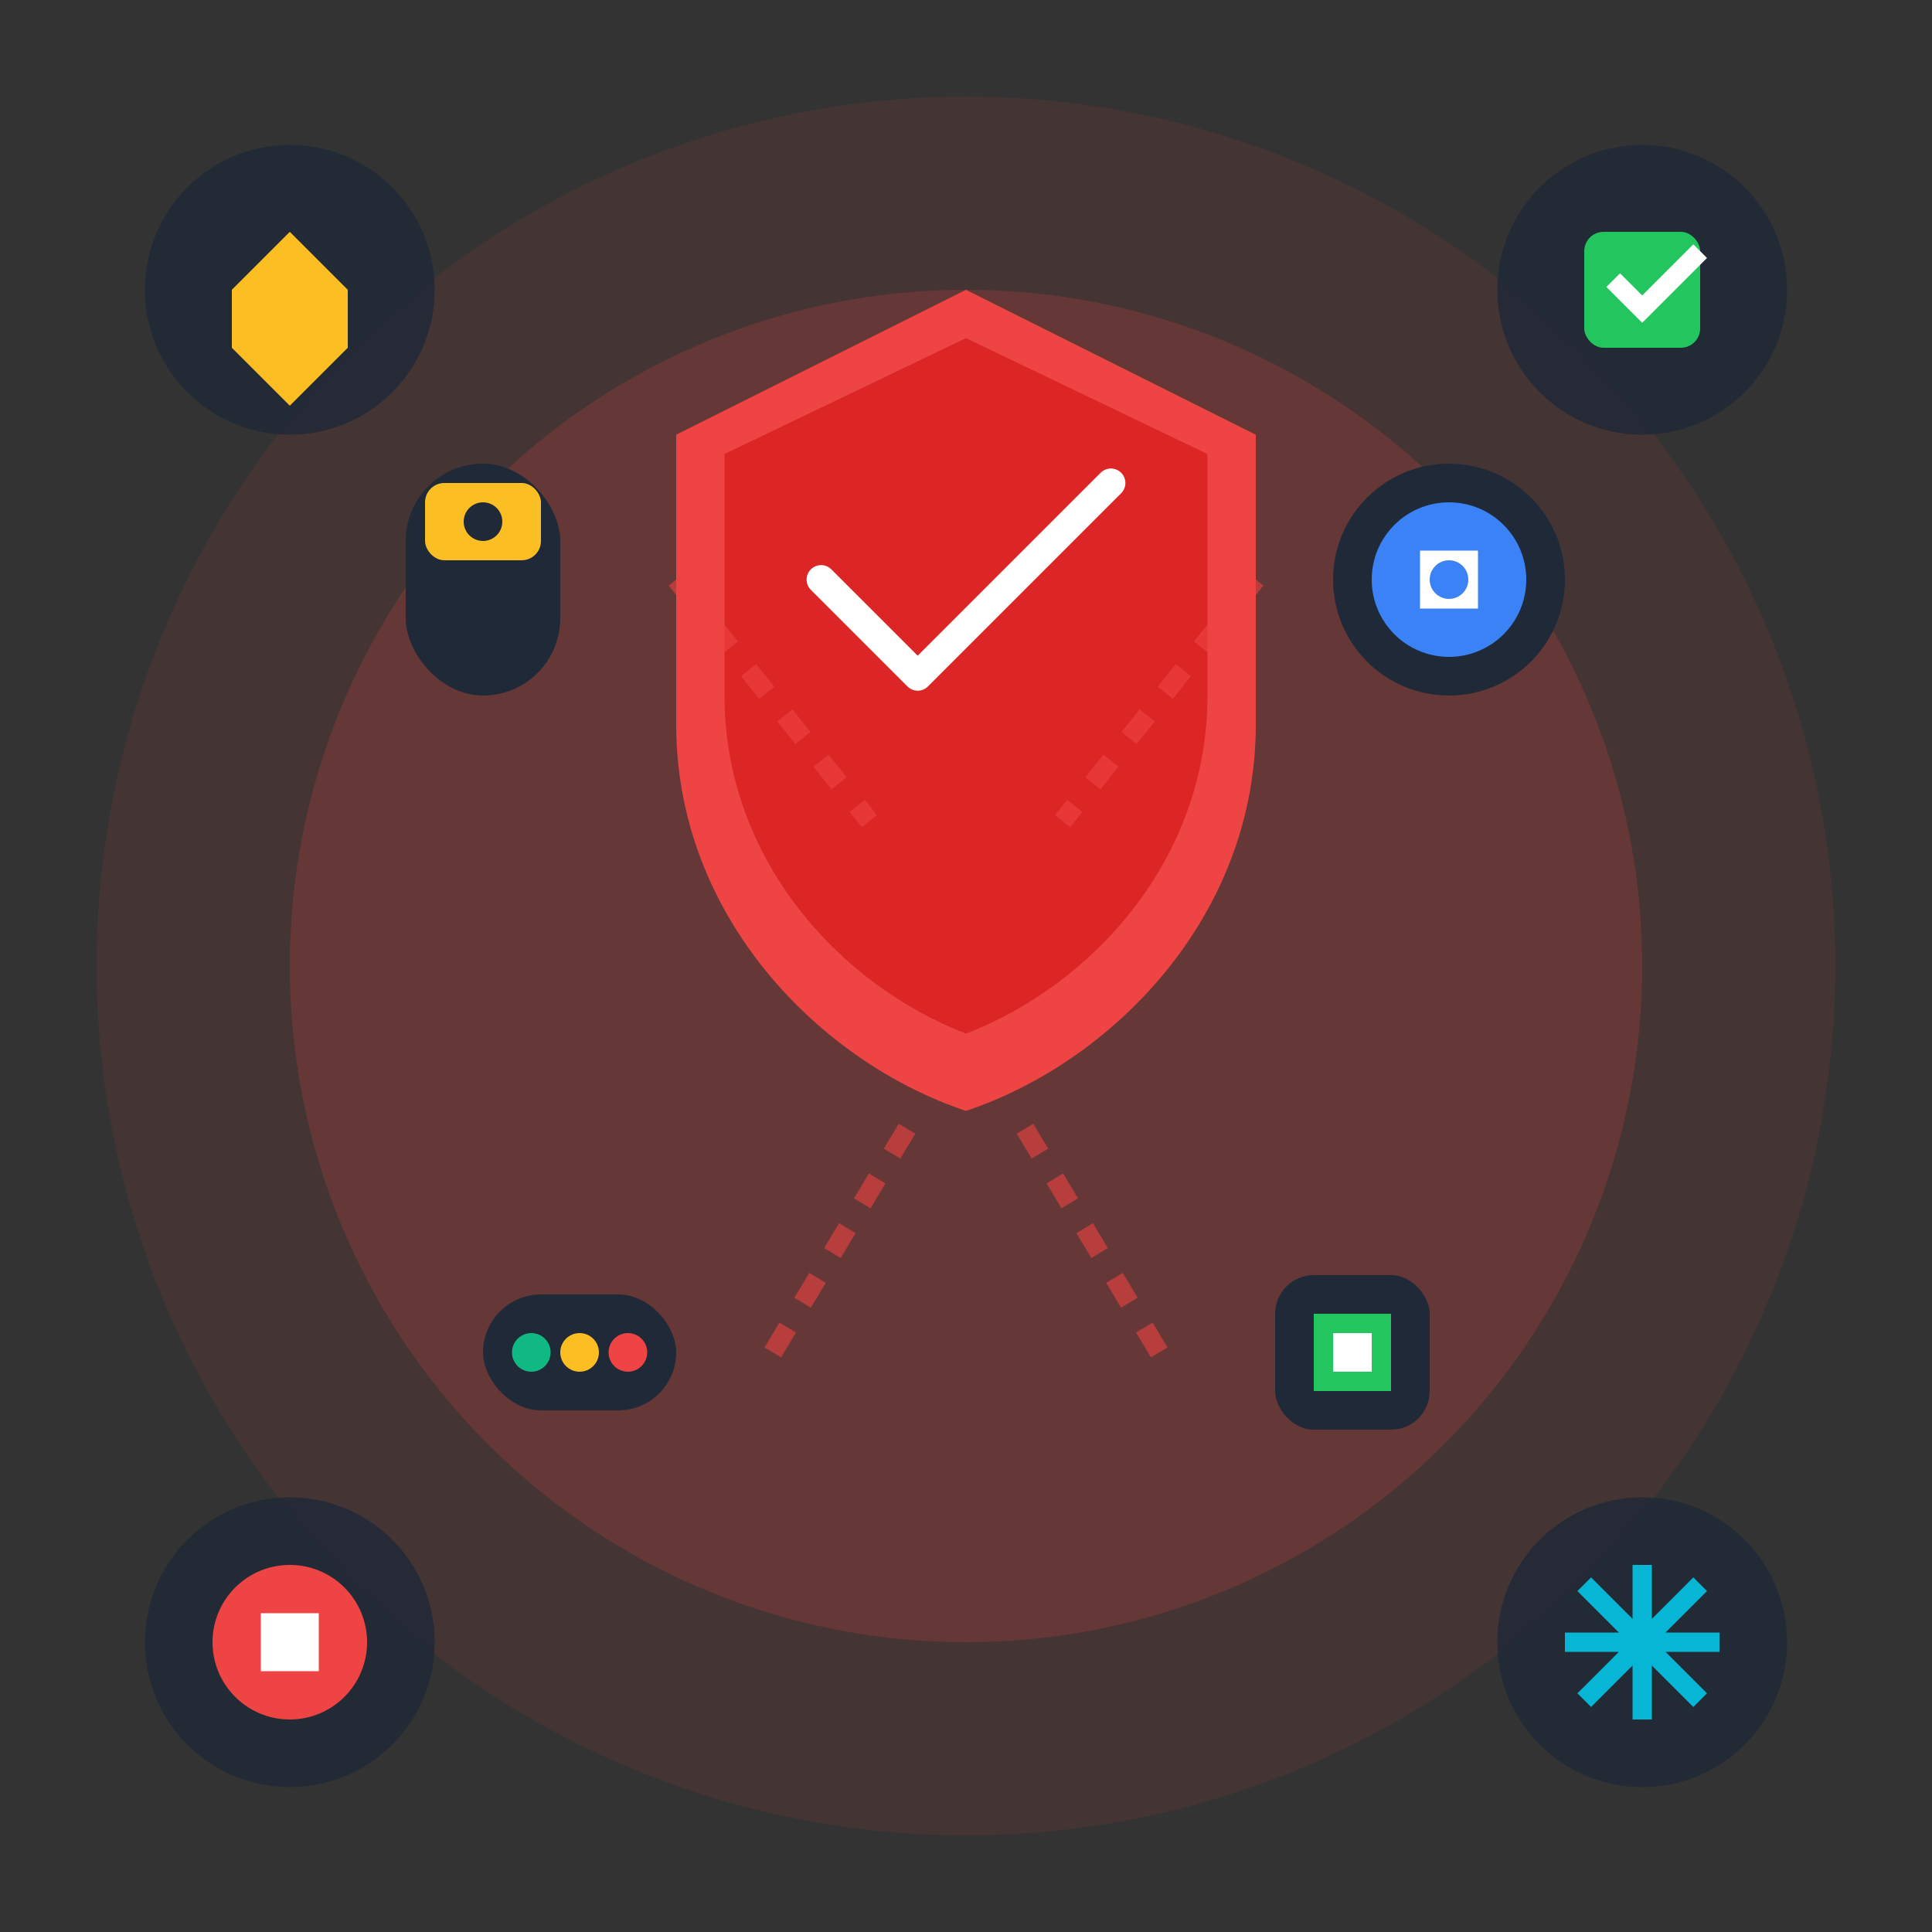
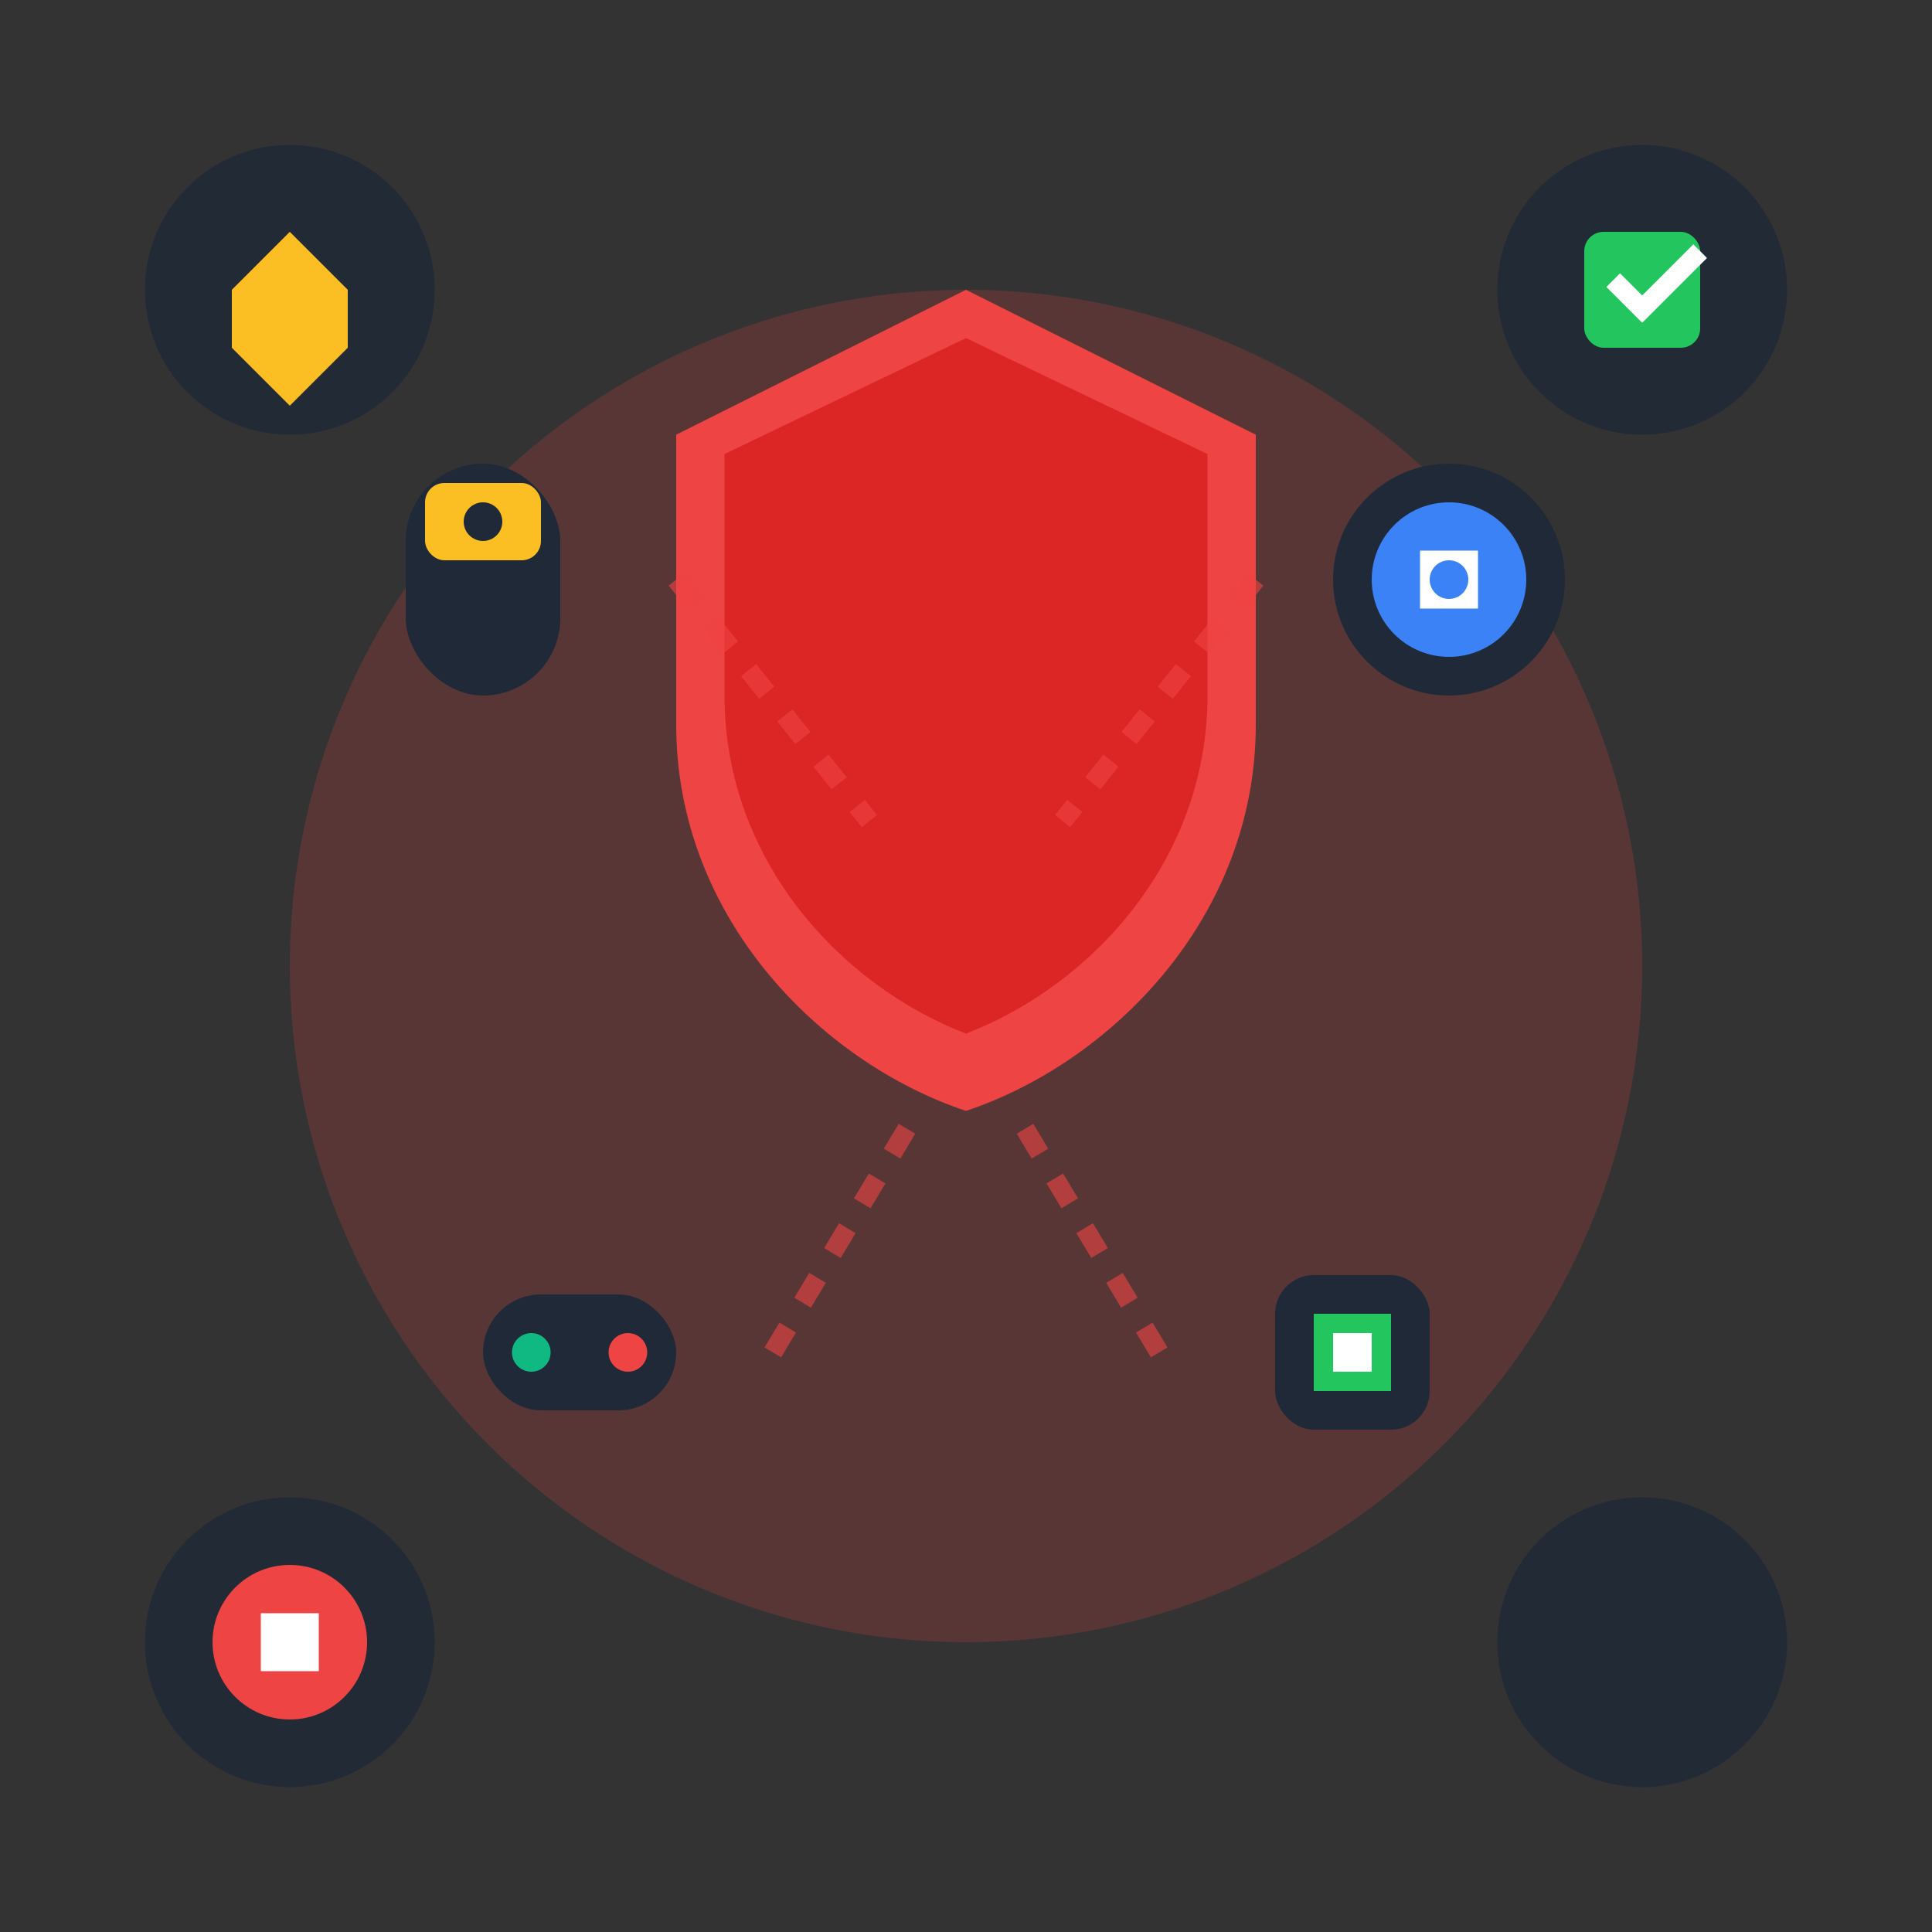
<svg xmlns="http://www.w3.org/2000/svg" width="200" height="200" viewBox="0 0 200 200" fill="none">
  <rect x="0" y="0" width="200" height="200" fill="#333333" stroke="none" />
-   <circle cx="100" cy="100" r="90" fill="#ef4444" opacity="0.1" />
  <circle cx="100" cy="100" r="70" fill="#ef4444" opacity="0.2" />
  <path d="M100 30l-30 15v30c0 20 15 35 30 40 15-5 30-20 30-40v-30l-30-15z" fill="#ef4444" />
  <path d="M100 35l-25 12v25c0 17 12 30 25 35 13-5 25-18 25-35v-25l-25-12z" fill="#dc2626" />
-   <path d="M85 60l10 10 20-20" stroke="white" stroke-width="3" fill="none" stroke-linecap="round" stroke-linejoin="round" />
  <g transform="translate(50, 60)">
    <rect x="-8" y="-12" width="16" height="24" rx="8" fill="#1f2937" />
    <rect x="-6" y="-10" width="12" height="8" rx="2" fill="#fbbf24" />
    <circle cx="0" cy="-6" r="2" fill="#1f2937" />
  </g>
  <g transform="translate(150, 60)">
    <circle cx="0" cy="0" r="12" fill="#1f2937" />
    <circle cx="0" cy="0" r="8" fill="#3b82f6" />
    <path d="M-3 -3h6v6h-6v-6z" fill="white" />
    <circle cx="0" cy="0" r="2" fill="#3b82f6" />
  </g>
  <g transform="translate(60, 140)">
    <rect x="-10" y="-6" width="20" height="12" rx="6" fill="#1f2937" />
    <circle cx="-5" cy="0" r="2" fill="#10b981" />
-     <circle cx="0" cy="0" r="2" fill="#fbbf24" />
    <circle cx="5" cy="0" r="2" fill="#ef4444" />
  </g>
  <g transform="translate(140, 140)">
    <rect x="-8" y="-8" width="16" height="16" rx="4" fill="#1f2937" />
    <path d="M-4 -4h8v8h-8v-8z" fill="#22c55e" />
    <path d="M-2 -2h4v4h-4v-4z" fill="white" />
  </g>
  <path d="M70 60l20 25M130 60l-20 25M80 140l15-25M120 140l-15-25" stroke="#ef4444" stroke-width="2" opacity="0.6" stroke-dasharray="3,3" />
  <g transform="translate(30, 30)">
    <circle cx="0" cy="0" r="15" fill="#1f2937" opacity="0.8" />
    <path d="M-6 0l6-6 6 6v6l-6 6-6-6v-6z" fill="#fbbf24" />
  </g>
  <g transform="translate(170, 30)">
    <circle cx="0" cy="0" r="15" fill="#1f2937" opacity="0.8" />
    <rect x="-6" y="-6" width="12" height="12" rx="2" fill="#22c55e" />
    <path d="M-3 -1l3 3 6-6" stroke="white" stroke-width="2" fill="none" />
  </g>
  <g transform="translate(30, 170)">
    <circle cx="0" cy="0" r="15" fill="#1f2937" opacity="0.8" />
    <circle cx="0" cy="0" r="8" fill="#ef4444" />
    <path d="M-3 -3h6v6h-6v-6z" fill="white" />
  </g>
  <g transform="translate(170, 170)">
    <circle cx="0" cy="0" r="15" fill="#1f2937" opacity="0.8" />
-     <path d="M-8 0h16M0 -8v16M-6 -6l12 12M6 -6l-12 12" stroke="#06b6d4" stroke-width="2" />
  </g>
</svg>